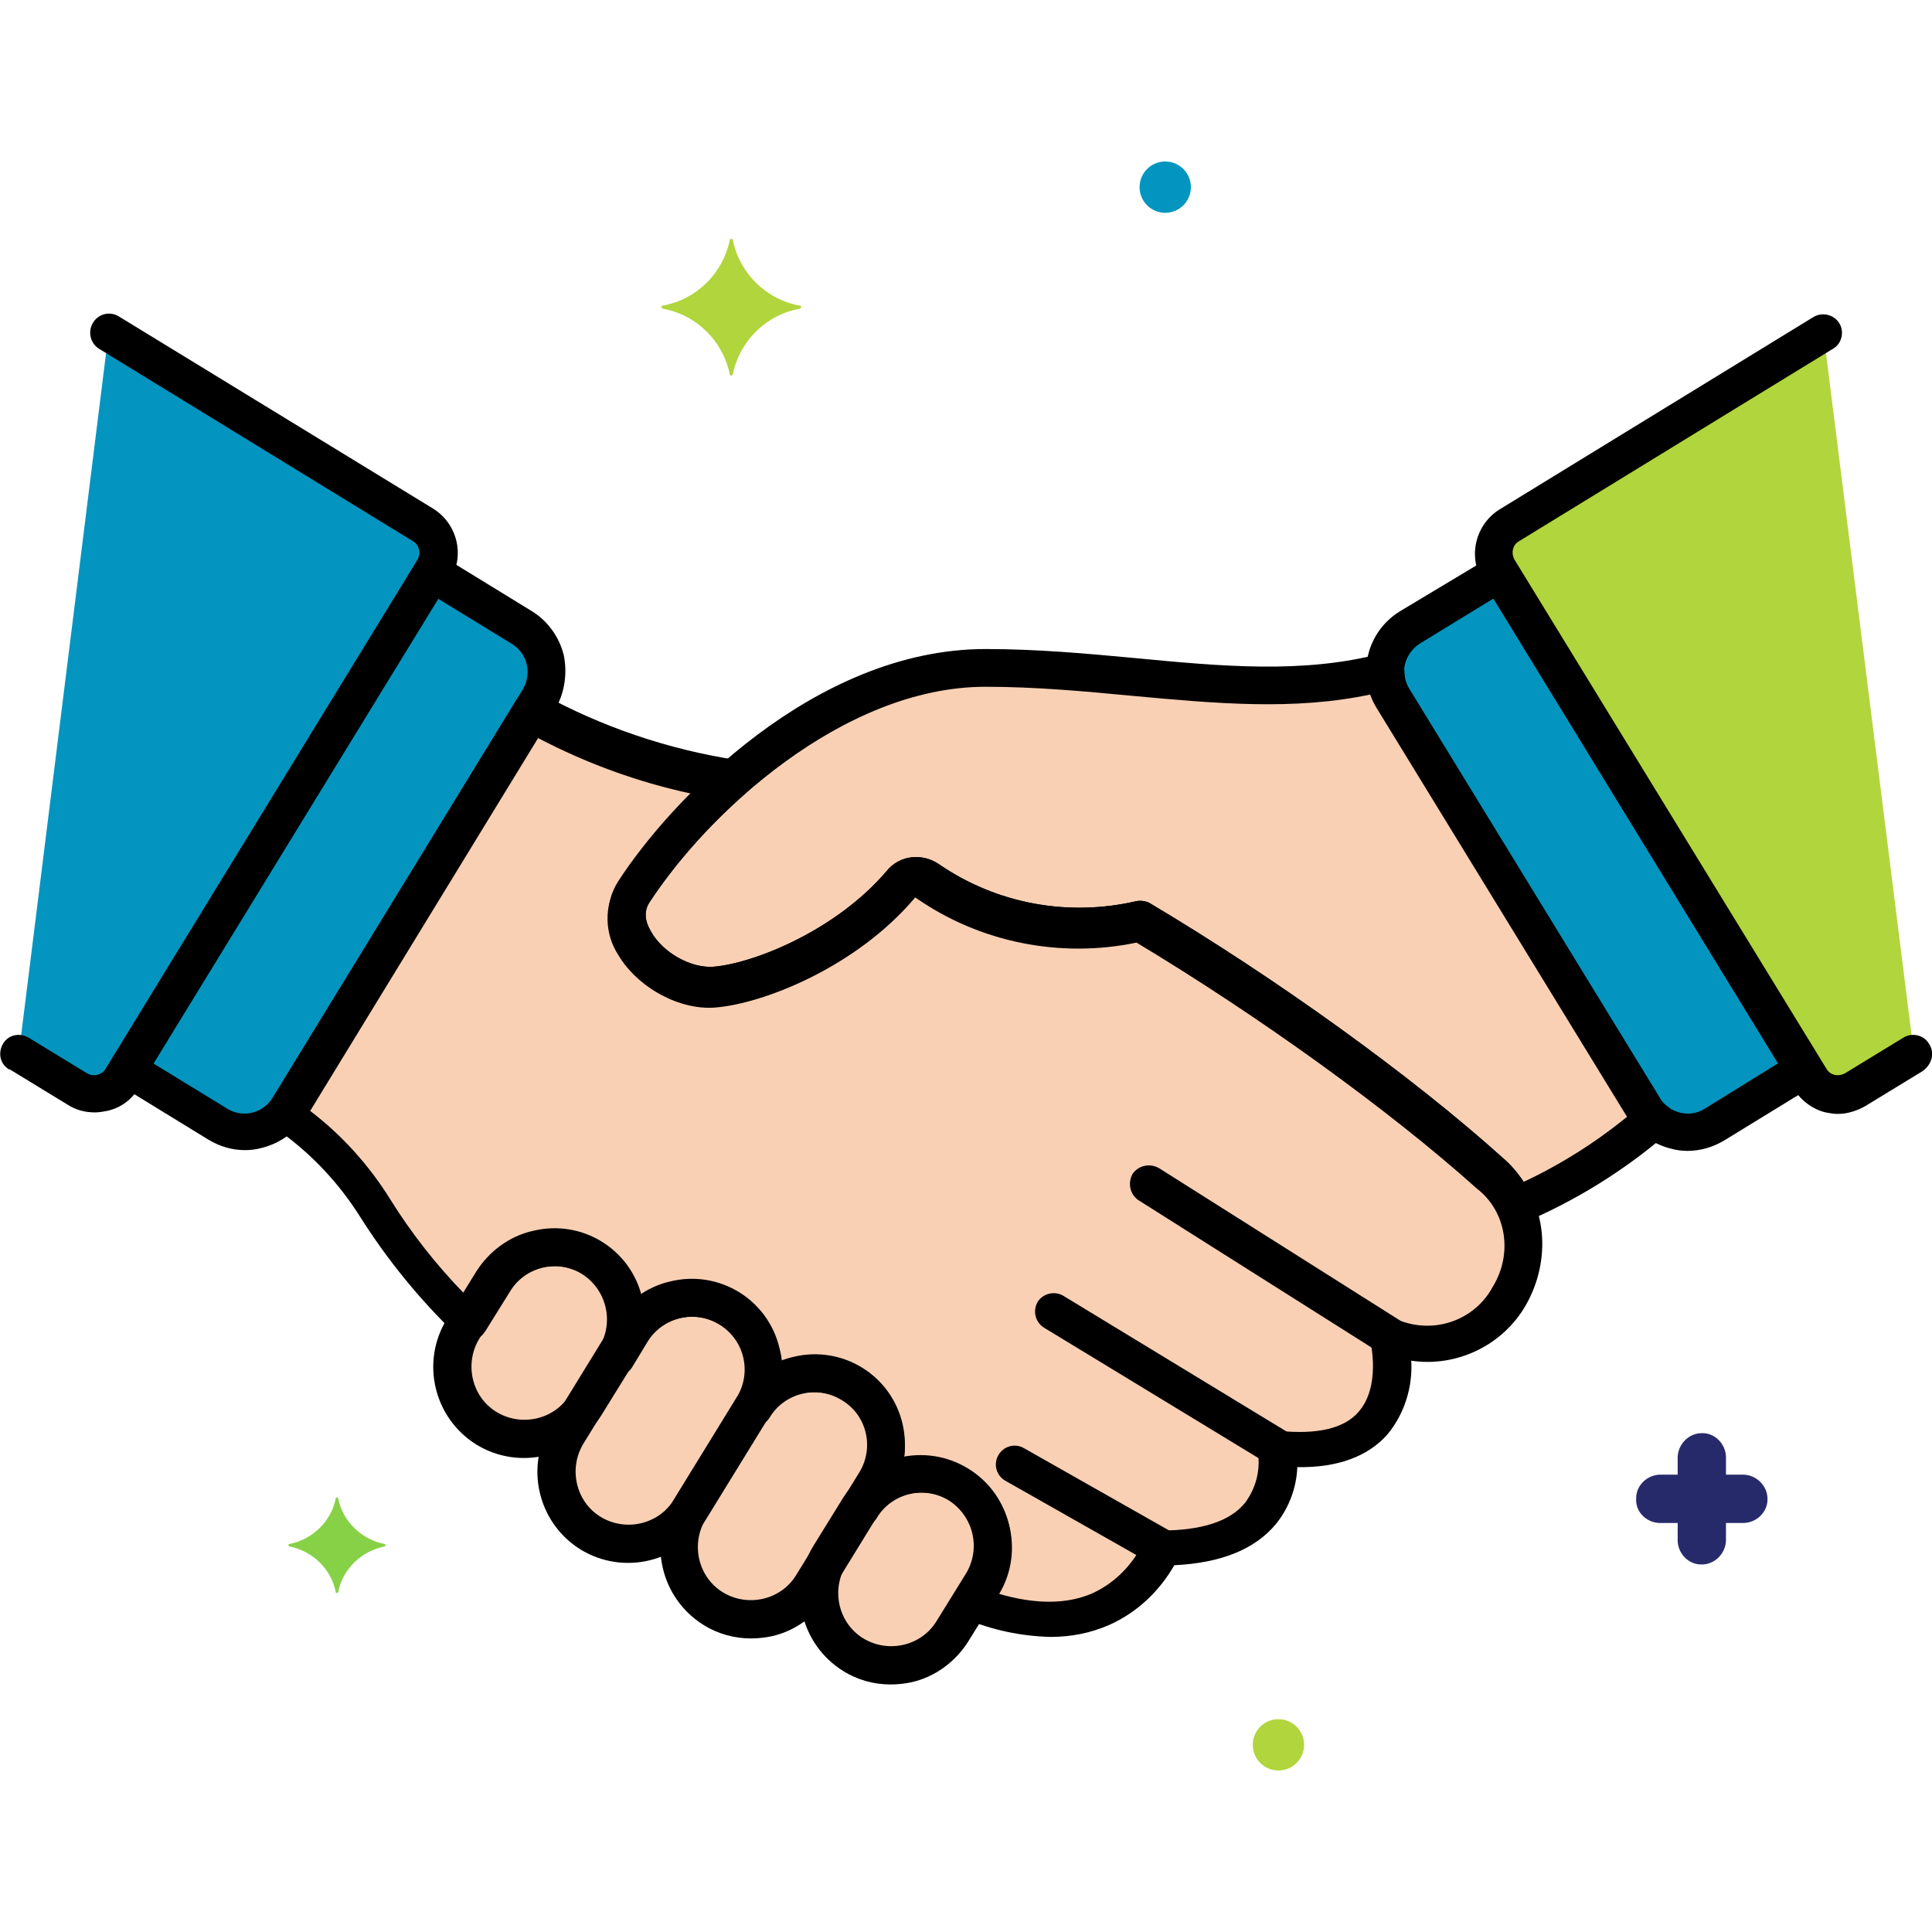
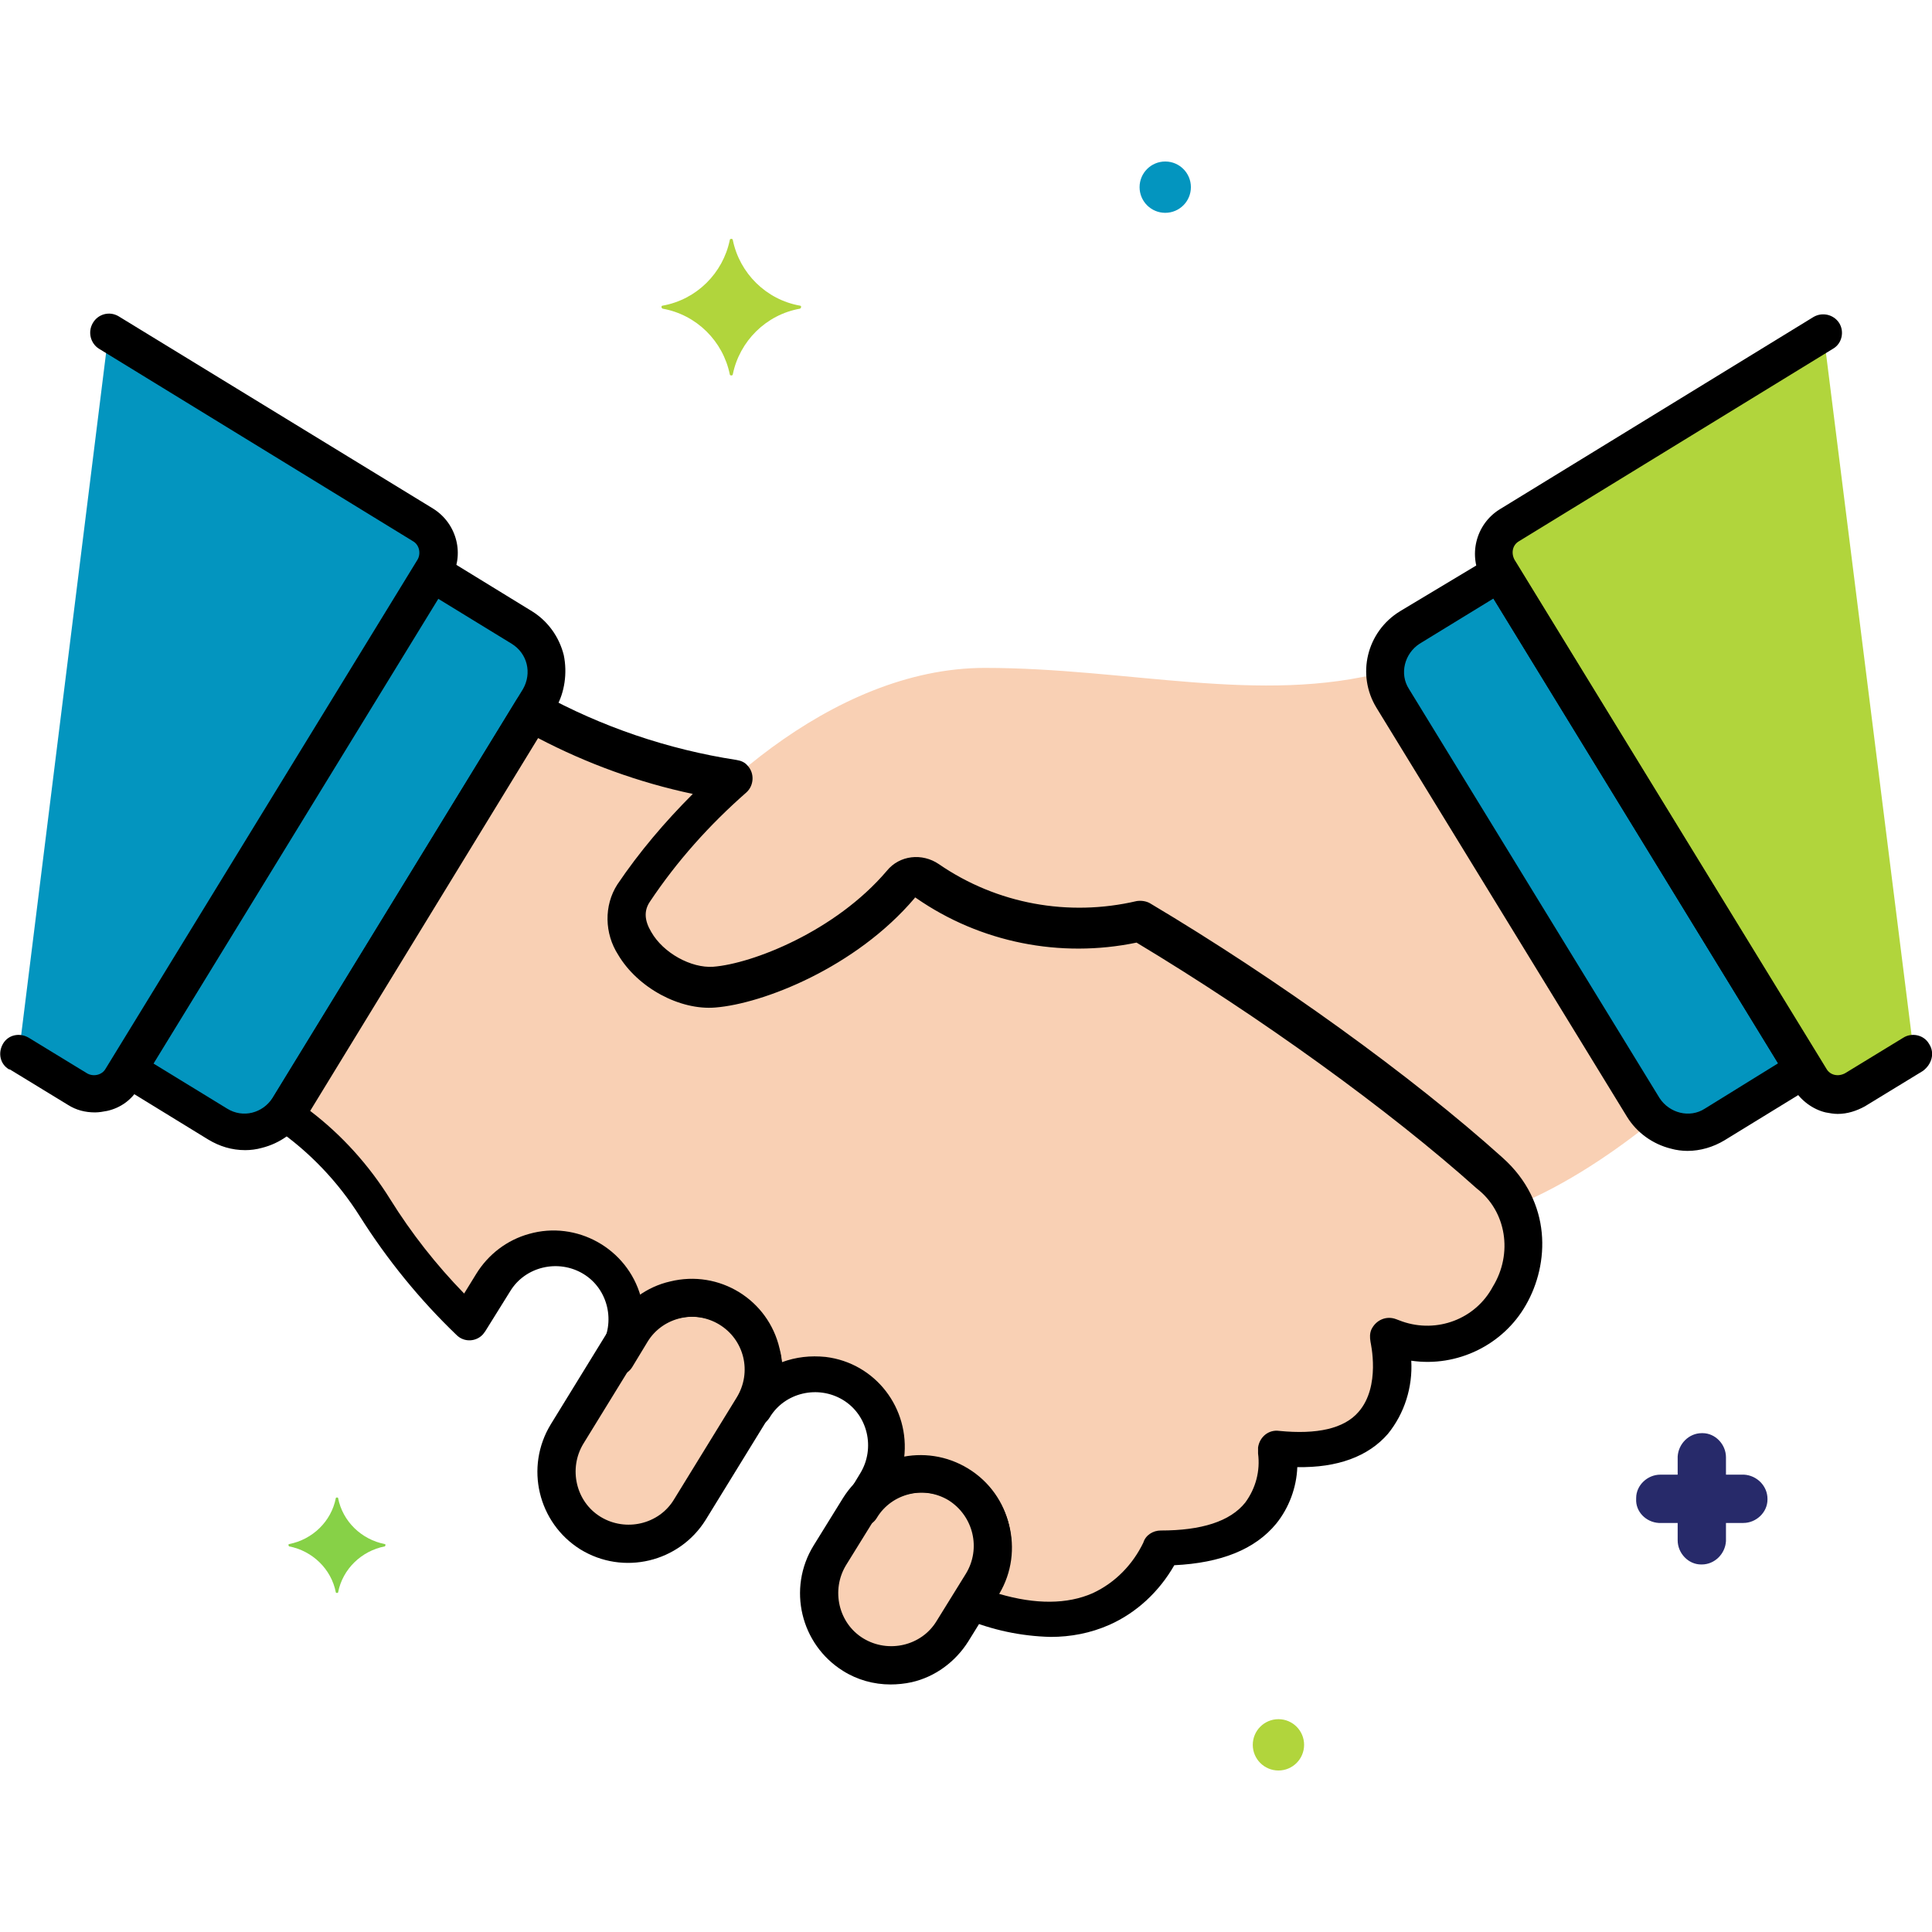
<svg xmlns="http://www.w3.org/2000/svg" version="1.1" width="512" height="512" x="0" y="0" viewBox="0 0 256 256" style="enable-background:new 0 0 512 512" xml:space="preserve" class="">
  <g>
    <g fill="#f9d0b4">
-       <path d="M78.4 166.7c-4.5-2.8-10.4-1.4-13.1 3.1l-3.9 6.3c-2.8 4.5-1.4 10.4 3.1 13.1 4.5 2.8 10.4 1.4 13.1-3.1l3.9-6.3c2.7-4.5 1.4-10.3-3.1-13.1z" fill="#f9d0b4" opacity="1" data-original="#f9d0b4" />
      <path d="M96.6 173.4c-4.5-2.8-10.4-1.4-13.1 3.1L75.2 190c-2.8 4.5-1.4 10.4 3.1 13.1 4.5 2.8 10.4 1.4 13.1-3.1l8.3-13.5c2.8-4.5 1.4-10.3-3.1-13.1z" fill="#f9d0b4" opacity="1" data-original="#f9d0b4" />
-       <path d="M112.9 183.4c-4.5-2.8-10.4-1.4-13.1 3.1L91.4 200c-2.8 4.5-1.4 10.4 3.1 13.1 4.5 2.8 10.4 1.4 13.1-3.1l8.3-13.5c2.8-4.5 1.4-10.3-3-13.1z" fill="#f9d0b4" opacity="1" data-original="#f9d0b4" />
+       <path d="M112.9 183.4c-4.5-2.8-10.4-1.4-13.1 3.1L91.4 200l8.3-13.5c2.8-4.5 1.4-10.3-3-13.1z" fill="#f9d0b4" opacity="1" data-original="#f9d0b4" />
      <path d="M127 196.7c-4.5-2.8-10.4-1.4-13.1 3.1l-3.9 6.3c-2.8 4.5-1.4 10.4 3.1 13.1 4.5 2.8 10.4 1.4 13.1-3.1l3.9-6.3c2.8-4.4 1.4-10.3-3.1-13.1z" fill="#f9d0b4" opacity="1" data-original="#f9d0b4" />
    </g>
    <path fill="#0395bf" d="m69.2 83.2-11.9-7.3L17 141.7l11.9 7.3c3.2 2 7.4 1 9.4-2.3l33.2-54.2c1.9-3.1.9-7.4-2.3-9.3zM198.7 75.9l-11.9 7.3c-3.2 2-4.2 6.2-2.3 9.4l33.2 54.2c2 3.2 6.2 4.2 9.4 2.3l11.9-7.3z" opacity="1" data-original="#dae6f1" class="" />
    <path fill="#f9d0b4" d="m217.8 146.7-33.2-54.2c-.6-1-1-2.2-1-3.5-16.6 4.4-34.1-.5-53.1-.5-20.5 0-39.2 18.2-46.6 29.7-3.6 5.5 4.2 12.9 10.8 12.4 5.4-.4 17.1-4.7 24.7-13.6.9-1 2.4-1.2 3.5-.4 8.2 5.7 18.5 7.6 28.2 5.3 17.4 10.4 35.1 23.3 46.3 33.4 1.4 1.3 2.5 2.8 3.3 4.5 6.9-2.8 13.4-7.3 18.5-11.4-.5-.5-1-1-1.4-1.7z" opacity="1" data-original="#f9d0b4" />
    <path fill="#f9d0b4" d="M197.5 155.3c-11.2-10.1-28.9-23-46.3-33.4-9.7 2.3-20 .4-28.2-5.3-1.1-.8-2.6-.6-3.5.4-7.6 8.9-19.3 13.2-24.7 13.6-6.5.5-14.4-6.9-10.8-12.4 3.7-5.6 8.2-10.6 13.3-15-9.4-1.4-18.5-4.5-26.8-9.1l-32.2 52.6c-.2.2-.3.5-.5.7 4.8 3.3 8.8 7.5 11.9 12.4 3.5 5.5 7.7 10.7 12.4 15.2l3.3-5.3c2.8-4.5 8.6-5.9 13.1-3.1s5.9 8.6 3.1 13.1l2-3.3c2.8-4.5 8.6-5.9 13.1-3.1s5.9 8.6 3.1 13.1c2.8-4.5 8.6-5.9 13.1-3.1 4.5 2.8 5.9 8.6 3.1 13.1l-2 3.3c2.8-4.5 8.6-5.9 13.1-3.1s5.8 8.6 3.1 13.1l-1.5 2.4c19.5 7.8 25.2-7.2 25.2-7.2 18 0 15.4-13.2 15.4-13.2C188.2 194 184 177 184 177c.3.1.6.3 1 .4 13.2 4.5 22.8-12.8 12.5-22.1z" opacity="1" data-original="#f9d0b4" />
    <path fill="#0395bf" d="M56 69.5 14.4 44 2.5 139.6l7.7 4.7c2 1.3 4.7.6 6-1.4l41.3-67.4c1.2-2 .6-4.7-1.5-6z" opacity="1" data-original="#5290db" class="" />
    <path fill="#b1d53c" d="M241.6 44 200 69.5c-2 1.3-2.7 3.9-1.4 6l41.3 67.4c1.3 2 3.9 2.7 6 1.4l7.7-4.7z" opacity="1" data-original="#5b5d60" class="" />
    <path fill="#87d147" d="M51 204.6c-3.1-.6-5.6-3-6.2-6.1 0-.1-.3-.1-.3 0-.6 3.1-3.1 5.5-6.2 6.1-.1 0-.1.2 0 .3 3.1.6 5.6 3 6.2 6.1 0 .1.3.1.3 0 .6-3.1 3.1-5.5 6.2-6.1.1-.1.1-.3 0-.3z" opacity="1" data-original="#87d147" class="" />
    <path fill="#272a6a" d="M231.1 195.4h-2.4v-2.3c0-1.7-1.4-3.2-3.1-3.2h-.1c-1.7 0-3.1 1.4-3.2 3.1v2.4H220c-1.7 0-3.2 1.4-3.2 3.1v.1c-.1 1.7 1.3 3.1 3 3.2h2.5v2.3c0 1.7 1.4 3.2 3.1 3.2h.1c1.7 0 3.1-1.4 3.2-3.1v-2.4h2.3c1.7 0 3.2-1.4 3.2-3.1v-.1c0-1.7-1.4-3.1-3.1-3.2z" opacity="1" data-original="#70d6f9" class="" />
    <circle cx="169.4" cy="231.2" r="3.4" fill="#b1d53c" opacity="1" data-original="#f5c84c" class="" />
    <circle cx="154.4" cy="24.8" r="3.4" fill="#0395bf" opacity="1" data-original="#fc657e" class="" />
    <path fill="#b1d53c" d="M106 40.5c-4.5-.8-8-4.3-8.9-8.7 0-.2-.4-.2-.4 0-.9 4.4-4.4 7.9-8.9 8.7-.2 0-.2.3 0 .4 4.5.8 8 4.3 8.9 8.7 0 .2.4.2.4 0 .9-4.4 4.4-7.9 8.9-8.7.2-.1.2-.4 0-.4z" opacity="1" data-original="#f5c84c" class="" />
-     <path d="m185.4 174.9-31.8-20.1c-1.2-.7-2.7-.4-3.5.7-.7 1.2-.4 2.7.7 3.5l31.8 20.1c1.2.8 2.7.4 3.5-.7s.5-2.7-.7-3.5zM170.5 189.7l-29.6-18c-1.2-.7-2.7-.3-3.4.8-.7 1.2-.3 2.7.8 3.4l29.6 18c1.2.7 2.7.3 3.4-.8s.4-2.7-.8-3.4zM155.1 202.9l-19.4-11c-1.2-.7-2.7-.3-3.4.9s-.3 2.7.9 3.4l19.4 11c1.2.7 2.7.3 3.4-.9s.3-2.7-.9-3.4zM85.1 172c-1.5-6.5-8-10.5-14.5-8.9-3.1.7-5.8 2.7-7.5 5.4l-3.9 6.3c-3.5 5.7-1.7 13.1 3.9 16.6 5.7 3.5 13.1 1.7 16.6-3.9l3.9-6.3c1.7-2.8 2.2-6.1 1.5-9.2zm-5.7 6.5-3.9 6.3c-2 3.3-6.4 4.3-9.7 2.3-3.3-2-4.3-6.4-2.3-9.7l3.9-6.3c2-3.3 6.4-4.3 9.7-2.3 3.3 2.1 4.3 6.4 2.3 9.7z" fill="#000000" opacity="1" data-original="#000000" class="" />
    <path d="M103.3 178.7c-1.5-6.5-8-10.5-14.5-8.9-3.1.7-5.8 2.7-7.5 5.4L73 188.7c-3.5 5.7-1.7 13.1 3.9 16.6 5.7 3.5 13.1 1.7 16.6-3.9l8.3-13.5c1.8-2.8 2.3-6.1 1.5-9.2zm-5.7 6.5-8.3 13.5c-2 3.3-6.4 4.3-9.7 2.3s-4.3-6.4-2.3-9.7l8.3-13.5c2-3.3 6.4-4.3 9.7-2.3s4.4 6.3 2.3 9.7z" fill="#000000" opacity="1" data-original="#000000" class="" />
-     <path d="M119.6 188.7c-1.5-6.5-8-10.5-14.5-8.9-3.1.7-5.8 2.7-7.5 5.4l-8.3 13.5c-3.5 5.7-1.7 13.1 3.9 16.6 1.9 1.2 4.1 1.8 6.3 1.8.9 0 1.9-.1 2.8-.3 3.1-.7 5.8-2.7 7.5-5.4l8.3-13.5c1.7-2.8 2.2-6.1 1.5-9.2zm-5.8 6.5-8.3 13.5c-2 3.3-6.4 4.3-9.7 2.3-3.3-2-4.3-6.4-2.3-9.7l8.3-13.5c2-3.3 6.4-4.3 9.7-2.3 3.4 2 4.4 6.4 2.3 9.7z" fill="#000000" opacity="1" data-original="#000000" class="" />
    <path d="M128.3 194.6c-5.7-3.5-13.1-1.7-16.6 3.9l-3.9 6.3c-3.5 5.7-1.7 13.1 3.9 16.6 1.9 1.2 4.1 1.8 6.3 1.8.9 0 1.9-.1 2.8-.3 3.1-.7 5.8-2.7 7.5-5.4l3.9-6.3c3.5-5.7 1.8-13.1-3.9-16.6zm-.3 13.9-3.9 6.3c-2 3.3-6.4 4.3-9.7 2.3-3.3-2-4.3-6.4-2.3-9.7l3.9-6.3c2-3.3 6.4-4.3 9.7-2.3 3.3 2.1 4.3 6.4 2.3 9.7zM74.7 86.8c-.6-2.4-2.1-4.5-4.2-5.8l-11.9-7.3c-1.2-.7-2.7-.4-3.4.8l-40.3 65.8c-.7 1.2-.4 2.7.8 3.4l11.9 7.3c1.5.9 3.1 1.4 4.9 1.4.7 0 1.5-.1 2.2-.3 2.4-.6 4.5-2.1 5.8-4.2l33.2-54.2c1.1-1.9 1.5-4.5 1-6.9zm-5.4 4.5-33.2 54.2c-1.3 2-3.9 2.7-6 1.4l-9.8-6L58 79.3l9.8 6c2.1 1.3 2.7 3.9 1.5 6zM241.2 140.4l-40.3-65.8c-.7-1.2-2.3-1.5-3.4-.8l-12 7.2c-4.4 2.7-5.8 8.4-3.1 12.8l33.2 54.2c1.3 2.1 3.4 3.6 5.8 4.2.7.2 1.5.3 2.2.3 1.7 0 3.4-.5 4.9-1.4l11.9-7.3c1.2-.7 1.5-2.2.8-3.4zm-15.3 6.5c-2 1.3-4.7.6-6-1.4l-33.2-54.2c-1.3-2-.6-4.7 1.4-6l9.8-6 37.7 61.6z" fill="#000000" opacity="1" data-original="#000000" class="" />
-     <path d="M220.8 146.5c-.4-.3-.7-.7-.9-1.1l-33.2-54.2c-.4-.7-.6-1.4-.6-2.2 0-1.4-1.2-2.5-2.5-2.5-.2 0-.4 0-.6.1-10.3 2.7-21.1 1.7-32.6.6-6.4-.6-13-1.2-19.8-1.2-22.7 0-41.8 20.1-48.7 30.8-1.8 2.8-1.7 6.5.1 9.3 2.6 4.4 8.2 7.4 12.9 7 6.3-.5 18.6-5.3 26.4-14.5 0-.1.1-.1.2 0 8.5 5.9 19.1 8 29.2 5.9 16.3 9.8 33.5 22.2 45.1 32.6 1.2 1 2.1 2.3 2.7 3.7.5 1.2 2 1.8 3.2 1.3 6.9-2.9 13.4-6.9 19.1-11.8 1.1-.9 1.2-2.4.4-3.5-.1-.1-.2-.2-.4-.3zm-18.9 10.1c-.8-1.2-1.7-2.3-2.8-3.2-12-10.8-29.9-23.7-46.7-33.7-.5-.3-1.2-.4-1.8-.3-9 2.1-18.5.4-26.2-4.9-2.2-1.5-5.2-1.2-6.9.9-6.8 8-17.8 12.3-23 12.7-2.9.2-6.6-1.8-8.2-4.6-.9-1.5-1-2.8-.2-4C93.6 108 111.6 91 130.6 91c6.6 0 13.1.6 19.4 1.2 11 1 21.4 2 31.7-.2.2.6.5 1.2.8 1.7l33.2 54.2c-4.3 3.5-8.9 6.4-13.8 8.7z" fill="#000000" opacity="1" data-original="#000000" class="" />
    <path d="M199.1 153.4c-12-10.8-29.9-23.7-46.7-33.7-.5-.3-1.2-.4-1.8-.3-9 2.1-18.5.4-26.2-4.9-2.2-1.5-5.2-1.2-6.9.9-6.8 8-17.8 12.3-23 12.7-2.9.2-6.6-1.8-8.2-4.6-.9-1.5-1-2.8-.2-4 3.6-5.4 7.9-10.2 12.8-14.5 1-.9 1.1-2.5.2-3.5-.4-.5-.9-.7-1.5-.8-9.1-1.4-17.9-4.4-25.9-8.8-1.2-.6-2.6-.3-3.3.9l-32.2 52.6c-.1.2-.2.3-.3.5-.9 1.1-.7 2.6.4 3.5.1 0 .1.1.2.1 4.5 3.1 8.3 7.1 11.2 11.7 3.6 5.7 7.9 11 12.8 15.7 1 1 2.6.9 3.5-.1.1-.1.2-.3.3-.4l3.3-5.3c2-3.3 6.4-4.3 9.7-2.3s4.3 6.4 2.3 9.7c-.7 1.2-.3 2.7.8 3.4 1.2.7 2.7.4 3.4-.8l2-3.3c2-3.3 6.4-4.3 9.7-2.3s4.3 6.4 2.3 9.7c-.7 1.2-.4 2.7.8 3.4s2.7.4 3.4-.8c2-3.3 6.4-4.3 9.7-2.3s4.3 6.4 2.3 9.7l-2 3.3c-.7 1.2-.4 2.7.8 3.4s2.7.4 3.4-.8c2-3.3 6.4-4.3 9.7-2.3s4.3 6.4 2.3 9.7l-1.5 2.4c-.7 1.2-.4 2.7.8 3.4.1.1.3.1.4.2 3.6 1.5 7.4 2.3 11.3 2.4 2.7 0 5.3-.5 7.8-1.6 3.6-1.6 6.6-4.4 8.6-7.9 6.2-.3 10.7-2.1 13.5-5.5 1.7-2.1 2.7-4.8 2.8-7.5 5.3.1 9.4-1.4 12-4.4 2.2-2.7 3.3-6.2 3.1-9.7 6.1.9 12.2-2.1 15.2-7.4 3.1-5.4 3.5-13.6-3.1-19.5zm-1.3 17.1c-2.3 4.3-7.4 6.2-12 4.6-.3-.1-.5-.2-.8-.3-1.3-.5-2.7.1-3.3 1.4-.2.5-.2 1-.1 1.6 0 .1 1.4 5.9-1.6 9.3-1.9 2.2-5.5 3-10.5 2.5-1.4-.2-2.6.8-2.8 2.2v.8c.3 2.3-.3 4.6-1.7 6.5-2 2.5-5.8 3.7-11.2 3.7-1 0-2 .6-2.3 1.6-1.4 2.9-3.7 5.3-6.7 6.7-3.4 1.5-7.6 1.5-12.4.1 3.4-5.7 1.5-13.1-4.2-16.5-2.5-1.5-5.5-2-8.4-1.5.8-6.6-3.8-12.6-10.4-13.4-2-.2-3.9 0-5.8.7-.1-.5-.1-1-.3-1.5-1.5-6.5-8-10.5-14.5-8.9-1.4.3-2.7.9-3.9 1.7-1.8-6.4-8.5-10.1-14.8-8.3-2.9.8-5.4 2.7-7 5.3l-1.6 2.6c-3.7-3.8-7-8-9.8-12.5s-6.4-8.5-10.6-11.7l30.2-49.4c6.5 3.4 13.4 5.9 20.5 7.4-3.7 3.7-7.1 7.7-10 12-1.8 2.8-1.7 6.5.1 9.3 2.6 4.4 8.2 7.4 12.9 7 6.3-.5 18.6-5.3 26.4-14.5 0-.1.1-.1.2 0 8.5 5.9 19.1 8 29.2 5.9 16.3 9.8 33.5 22.2 45.1 32.6 3.9 3 4.8 8.6 2.1 13zM57.4 67.4 15.7 41.9c-1.2-.7-2.7-.3-3.4.9s-.3 2.7.8 3.4l41.6 25.5c.9.5 1.1 1.7.6 2.5L14 141.6c-.5.9-1.7 1.1-2.5.6l-7.7-4.7c-1.2-.7-2.7-.4-3.4.8s-.4 2.7.8 3.4h.1l7.7 4.7c1.1.7 2.3 1 3.6 1 .5 0 1.1-.1 1.6-.2 1.8-.4 3.3-1.5 4.2-3.1l41.3-67.4c1.9-3.1.9-7.3-2.3-9.3zM255.6 138.3c-.7-1.2-2.3-1.5-3.4-.8l-7.7 4.7c-.9.5-2 .3-2.5-.6l-41.3-67.4c-.5-.9-.3-2 .6-2.5l41.6-25.5c1.2-.7 1.5-2.3.8-3.4s-2.2-1.5-3.4-.8l-41.6 25.5c-3.2 2-4.2 6.2-2.3 9.4l41.3 67.4c.9 1.5 2.5 2.7 4.2 3.1.5.1 1.1.2 1.6.2 1.3 0 2.5-.4 3.6-1l7.7-4.7c1.2-.9 1.6-2.4.8-3.6z" fill="#000000" opacity="1" data-original="#000000" class="" />
  </g>
</svg>